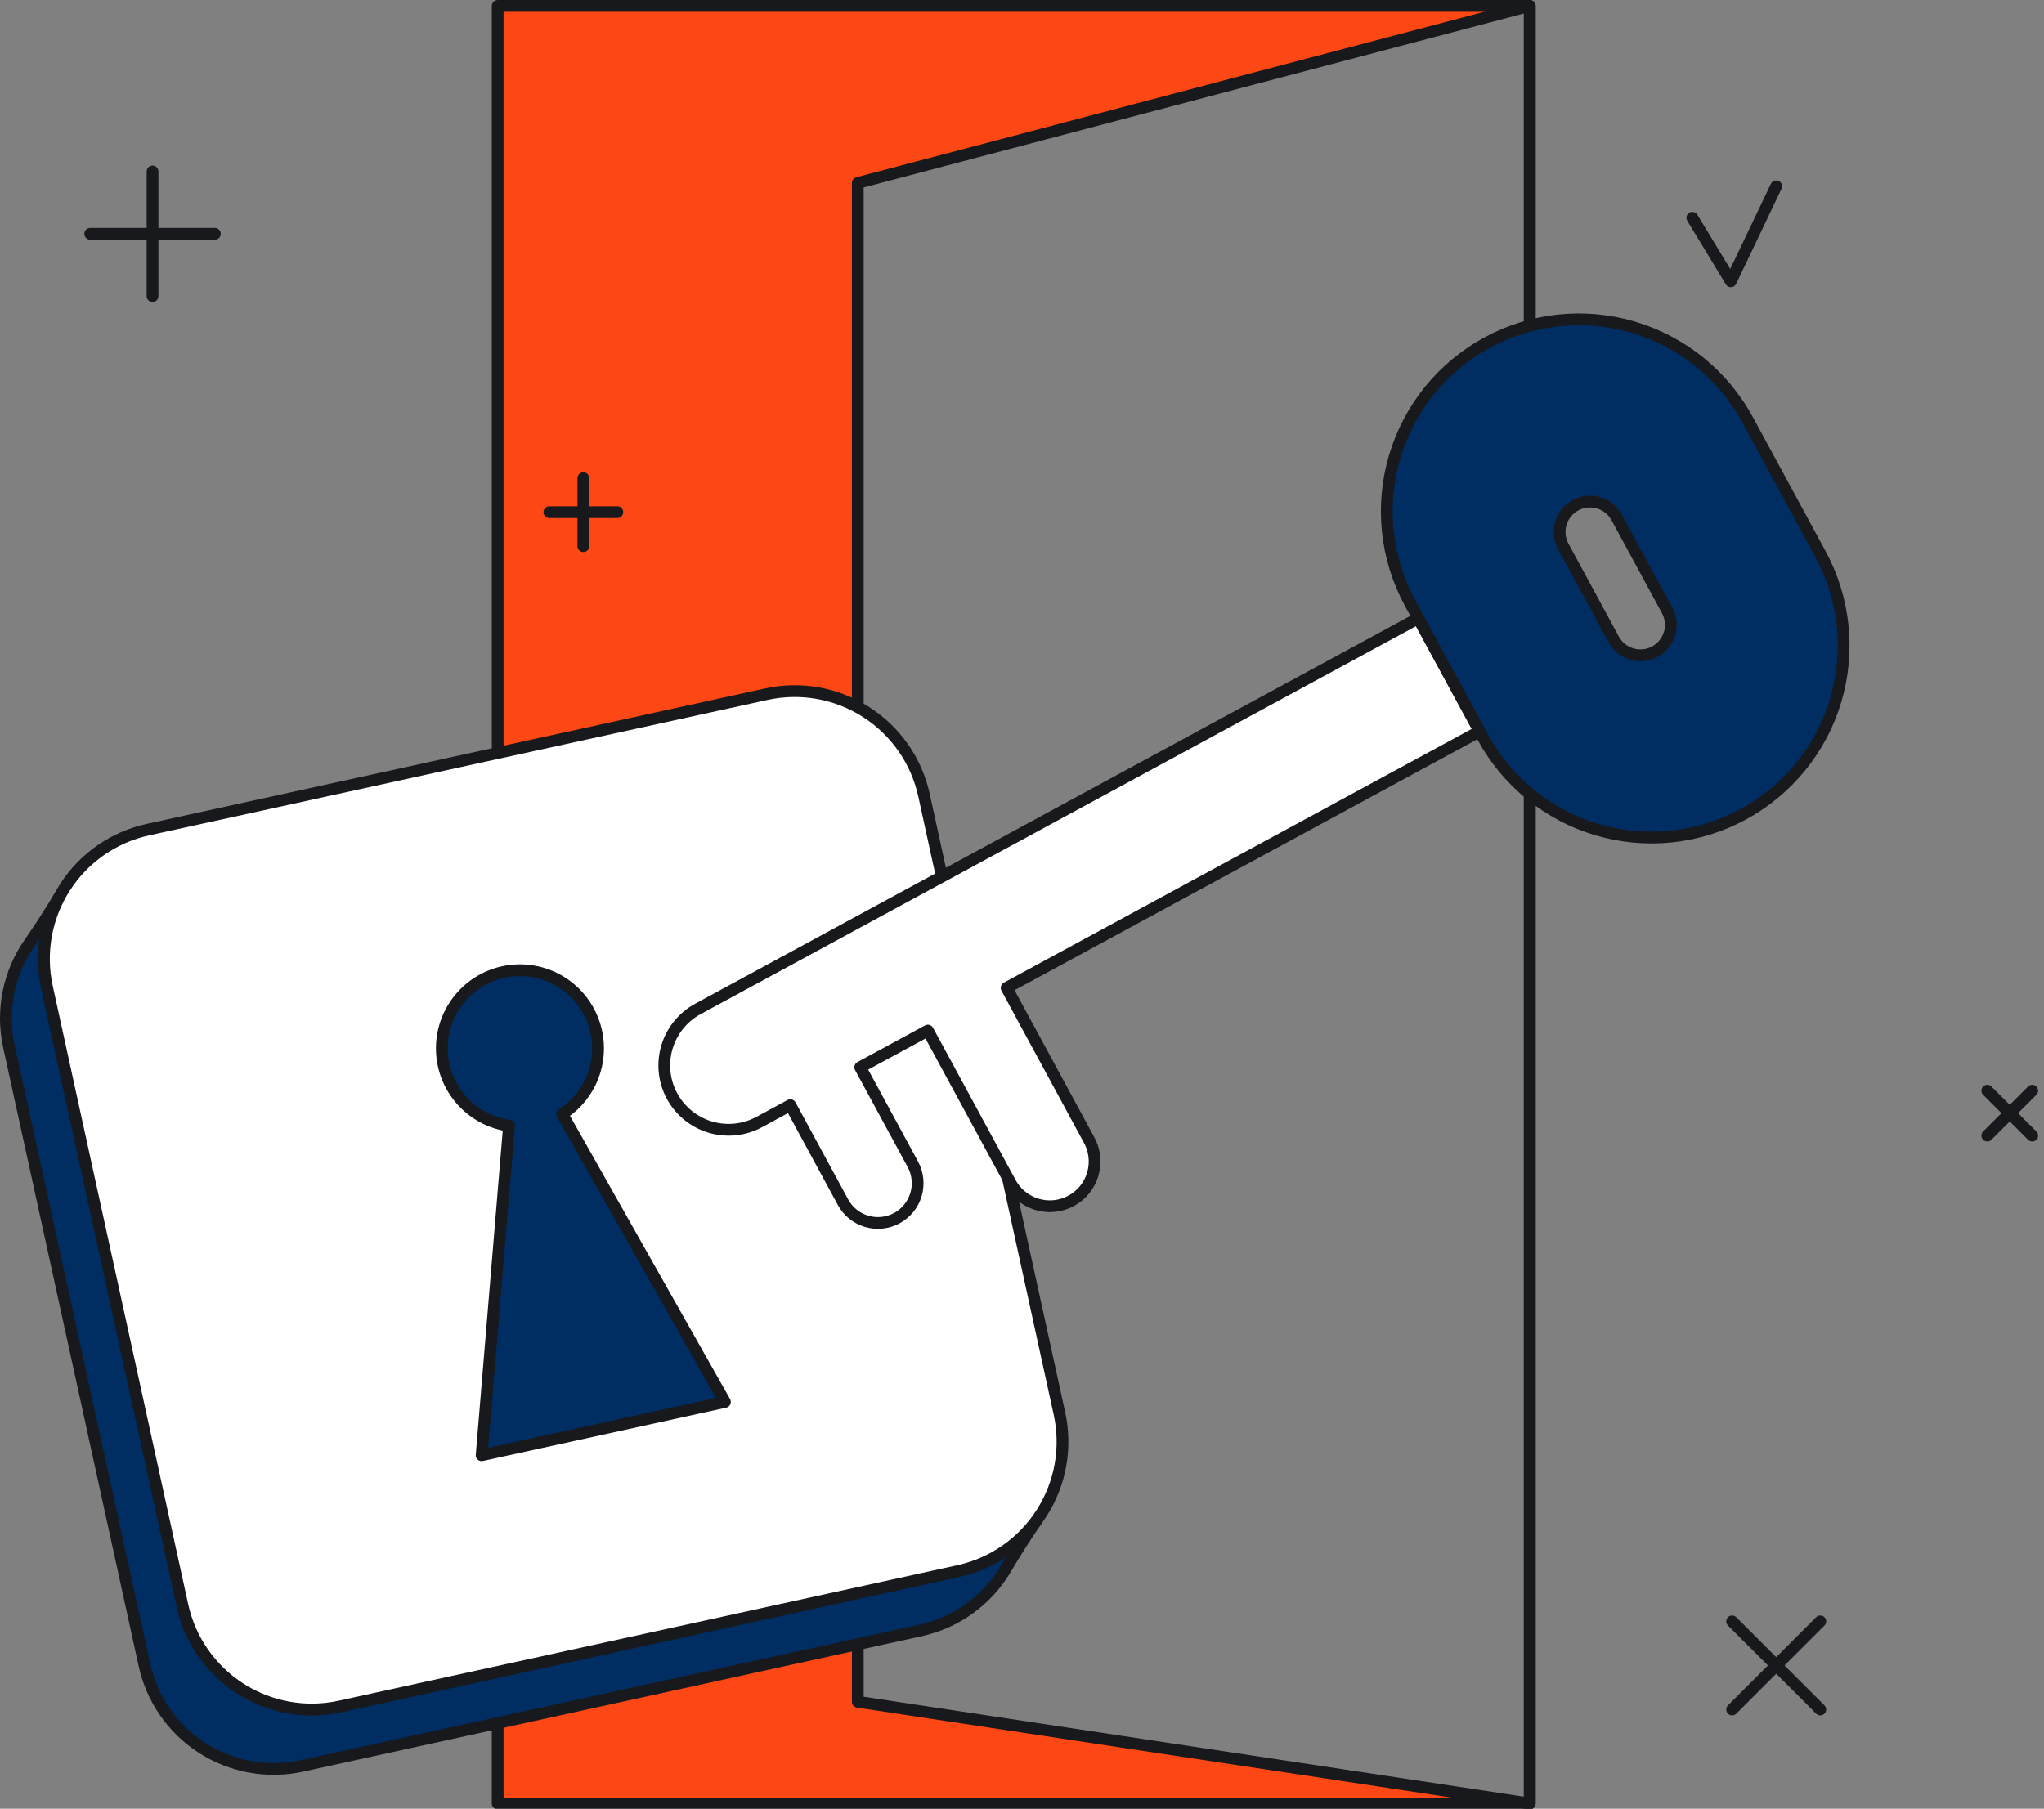
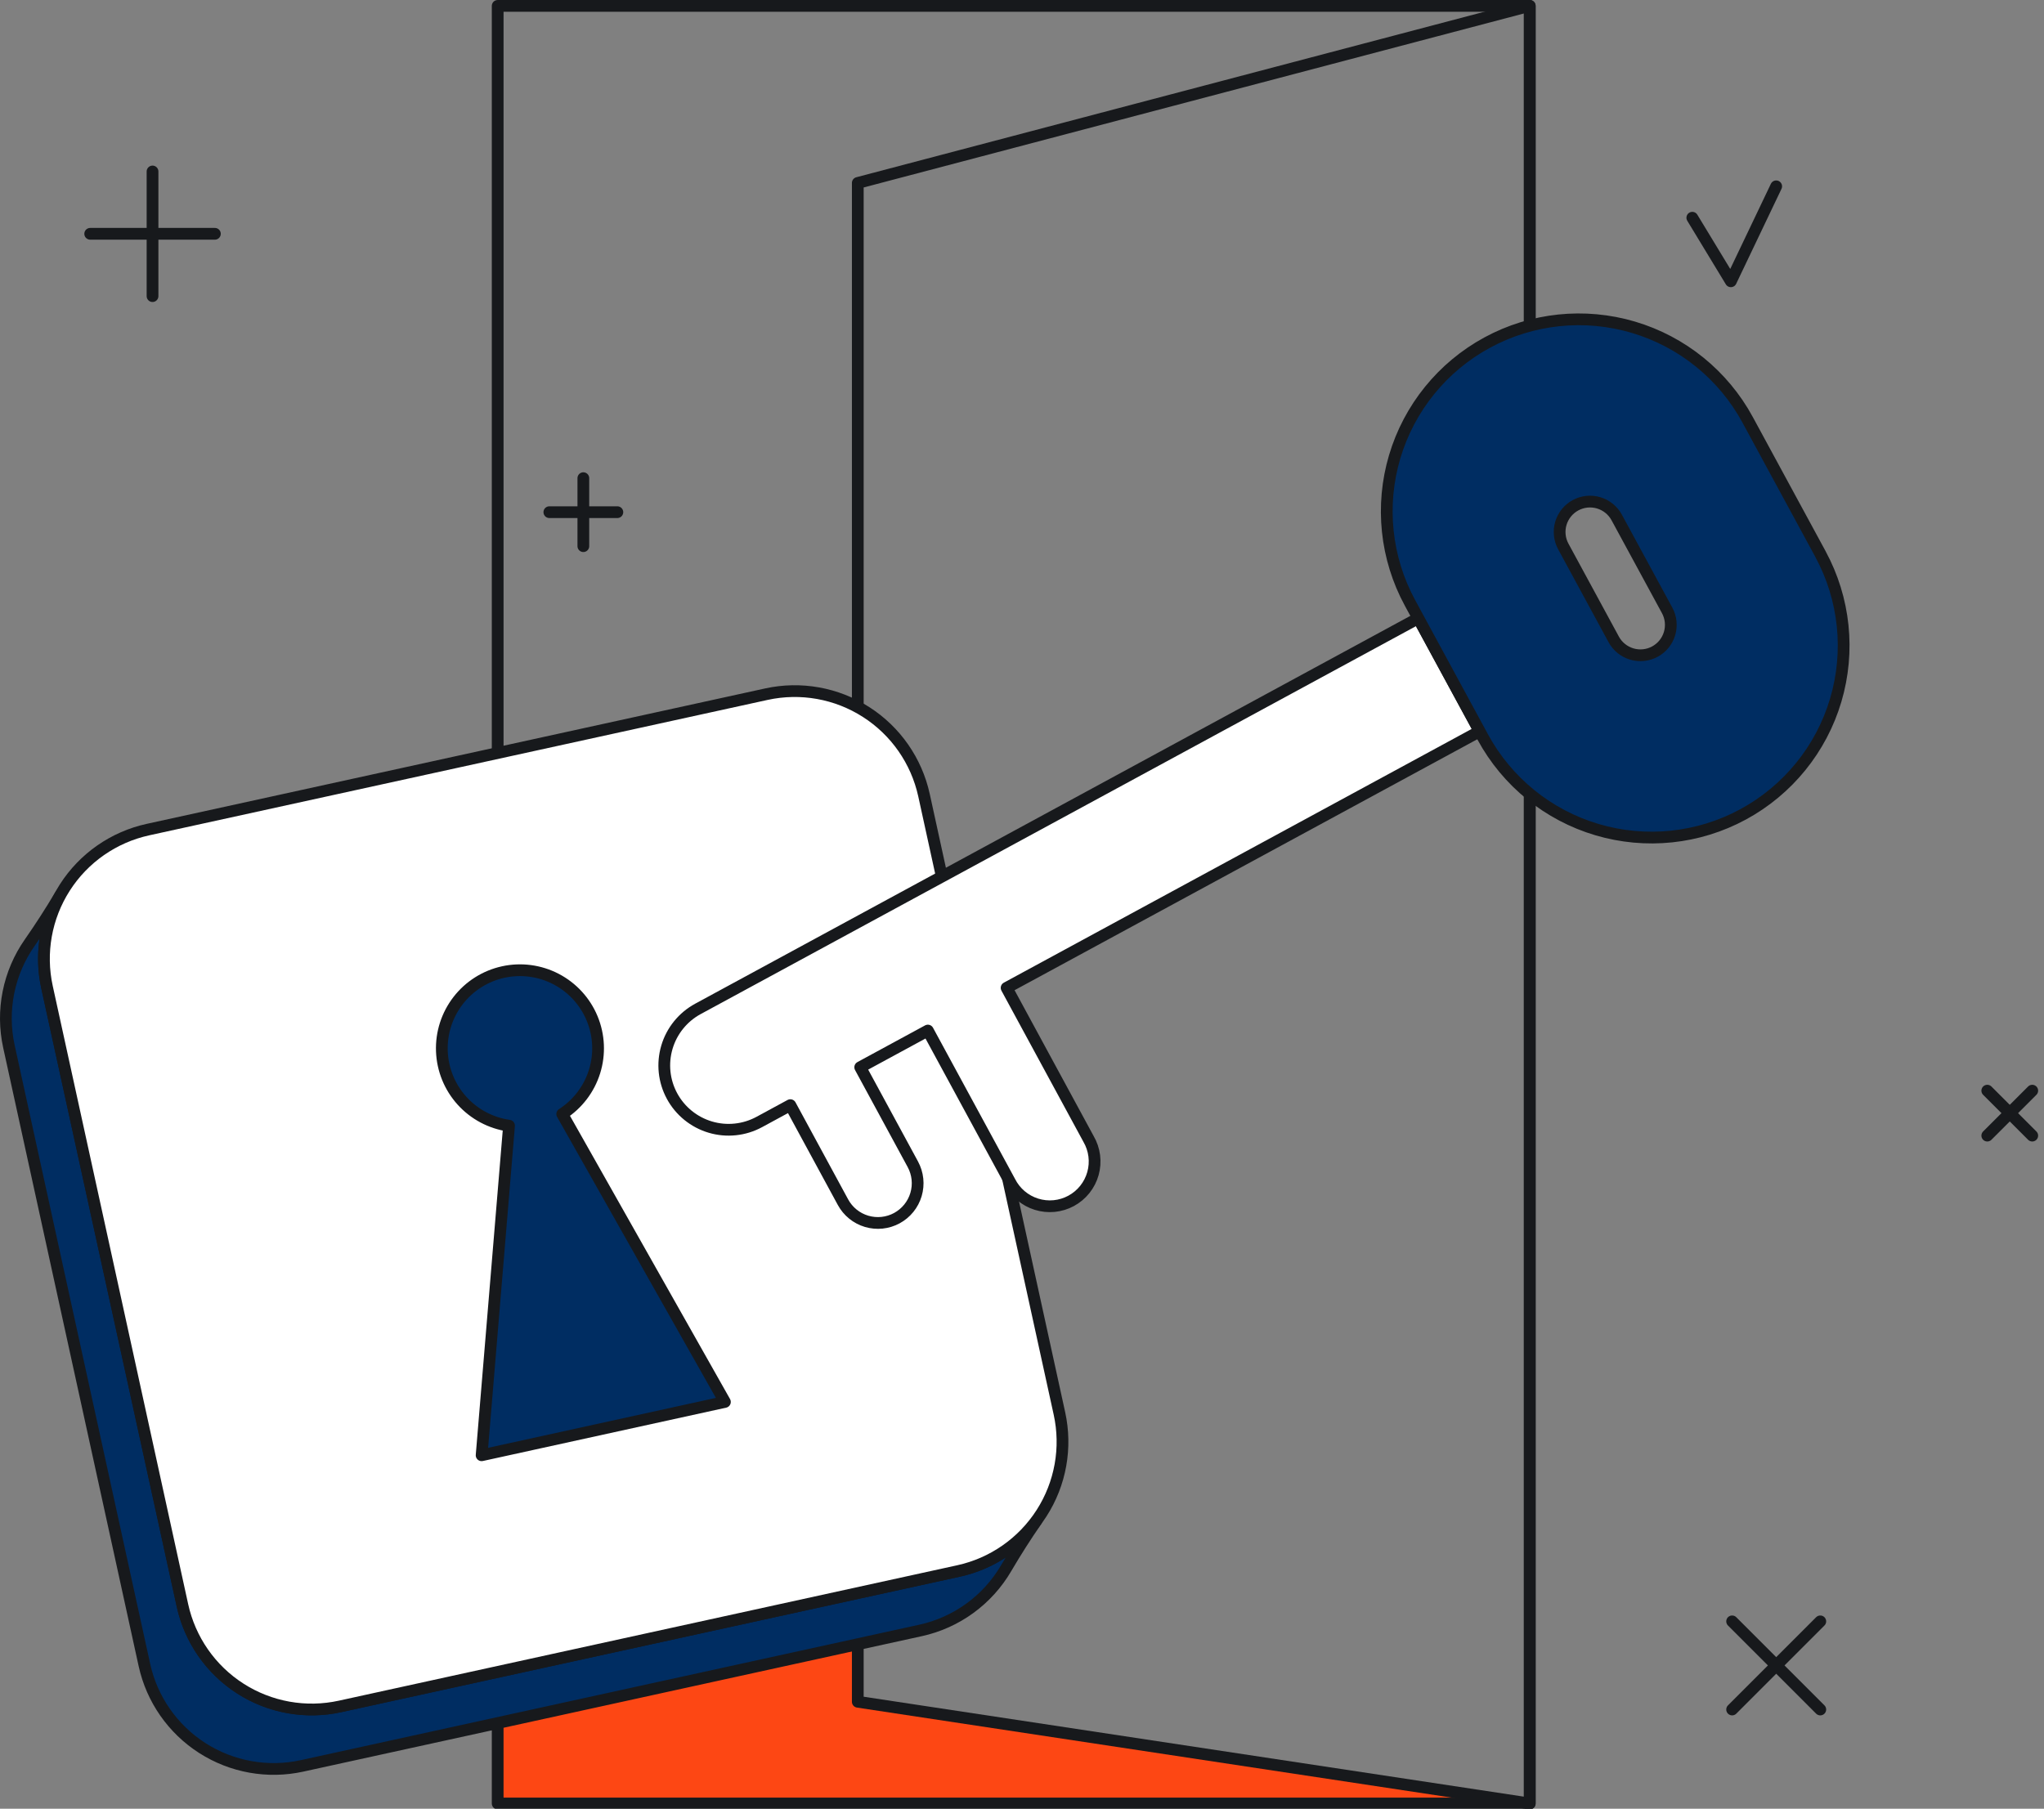
<svg xmlns="http://www.w3.org/2000/svg" width="348" height="308" viewBox="0 0 348 308" fill="none">
  <rect x="0" y="0" width="348" height="308" fill="#808080" stroke="none" />
  <g clip-path="url(#clip0_28_27407)">
    <path d="M146.044 271.278L84.732 284.707V307.109H260.447L146.044 289.789V271.278Z" fill="#FD4714" />
-     <path d="M130.494 118.208C135.772 117.044 141.294 117.823 146.044 120.403V31.152L260.447 1H84.732V128.233L130.494 118.208Z" fill="#FD4714" />
    <path d="M84.732 128.233V1.002L260.447 1V307.109H84.732V293.407" stroke="#17191C" stroke-width="2" stroke-linecap="round" stroke-linejoin="round" />
    <path d="M146.042 120.403V31.152L260.444 1V307.109L146.042 289.789V279.978" stroke="#17191C" stroke-width="2" stroke-linecap="round" stroke-linejoin="round" />
    <path d="M163.189 267.519L57.903 290.581C55.012 291.214 52.025 291.273 49.112 290.751C46.199 290.23 43.417 289.139 40.925 287.543C38.434 285.947 36.281 283.875 34.59 281.446C32.899 279.018 31.703 276.28 31.07 273.389L8.01 168.103C6.84 162.8 7.632 157.253 10.24 152.488C8.612 155.23 6.885 157.908 5.061 160.525C3.279 163.068 2.044 165.955 1.435 169.002C0.826 172.049 0.857 175.188 1.524 178.223L24.584 283.518C25.863 289.355 29.409 294.447 34.442 297.669C39.474 300.894 45.581 301.987 51.419 300.709L156.703 277.649C159.739 276.988 162.604 275.703 165.117 273.876C167.63 272.049 169.737 269.722 171.303 267.038C172.916 264.289 174.628 261.6 176.442 258.972C173.203 263.33 168.495 266.366 163.189 267.519Z" fill="#002D62" />
    <path d="M163.189 267.519L57.903 290.581C55.012 291.214 52.025 291.273 49.112 290.751C46.199 290.23 43.417 289.139 40.925 287.543C38.434 285.947 36.281 283.875 34.59 281.446C32.899 279.018 31.703 276.28 31.07 273.389L8.01 168.103C6.84 162.8 7.632 157.253 10.24 152.488C8.612 155.23 6.885 157.908 5.061 160.525C3.279 163.068 2.044 165.955 1.435 169.002C0.826 172.049 0.857 175.188 1.524 178.223L24.584 283.518C25.863 289.355 29.409 294.447 34.442 297.669C39.474 300.894 45.581 301.987 51.419 300.709L156.703 277.649C159.739 276.988 162.604 275.703 165.117 273.876C167.63 272.049 169.737 269.722 171.303 267.038C172.916 264.289 174.628 261.6 176.442 258.972C173.203 263.33 168.495 266.366 163.189 267.519Z" stroke="#17191C" stroke-width="2" stroke-linecap="round" stroke-linejoin="round" />
    <path d="M160.351 149.276L157.314 135.4C156.034 129.562 152.489 124.472 147.456 121.248C142.424 118.024 136.317 116.931 130.479 118.209L25.193 141.269C19.355 142.548 14.264 146.093 11.041 151.125C7.817 156.158 6.724 162.264 8.003 168.102L31.063 273.388C31.696 276.278 32.892 279.017 34.583 281.446C36.274 283.875 38.427 285.947 40.919 287.543C43.411 289.139 46.193 290.231 49.106 290.752C52.02 291.273 55.007 291.215 57.898 290.581L163.184 267.521C166.075 266.887 168.812 265.693 171.24 264C173.67 262.31 175.74 260.156 177.336 257.665C178.934 255.174 180.023 252.392 180.544 249.478C181.065 246.566 181.007 243.579 180.374 240.688L171.6 200.625" fill="white" />
    <path d="M160.351 149.276L157.314 135.4C156.034 129.562 152.489 124.472 147.456 121.248C142.424 118.024 136.317 116.931 130.479 118.209L25.193 141.269C19.355 142.548 14.264 146.093 11.041 151.125C7.817 156.158 6.724 162.264 8.003 168.102L31.063 273.388C31.696 276.278 32.892 279.017 34.583 281.446C36.274 283.875 38.427 285.947 40.919 287.543C43.411 289.139 46.193 290.231 49.106 290.752C52.02 291.273 55.007 291.215 57.898 290.581L163.184 267.521C166.075 266.887 168.812 265.693 171.24 264C173.67 262.31 175.74 260.156 177.336 257.665C178.934 255.174 180.023 252.392 180.544 249.478C181.065 246.566 181.007 243.579 180.373 240.688L171.6 200.625" stroke="#17191C" stroke-width="2" stroke-linecap="round" stroke-linejoin="round" />
    <path d="M123.42 238.73L95.721 189.705C98.344 188.017 100.291 185.462 101.221 182.484C102.151 179.506 102.005 176.296 100.808 173.416C99.612 170.535 97.441 168.167 94.675 166.723C91.909 165.282 88.724 164.857 85.677 165.525C82.629 166.193 79.914 167.909 78.004 170.377C76.095 172.844 75.113 175.904 75.231 179.02C75.349 182.137 76.558 185.113 78.648 187.43C80.738 189.745 83.575 191.254 86.664 191.69L81.998 247.813L123.42 238.73Z" fill="#002D62" />
    <path d="M123.42 238.73L95.721 189.705C98.344 188.017 100.291 185.462 101.221 182.484C102.151 179.506 102.005 176.296 100.808 173.416C99.612 170.535 97.441 168.167 94.675 166.723C91.909 165.282 88.724 164.857 85.677 165.525C82.629 166.193 79.914 167.909 78.004 170.377C76.095 172.844 75.113 175.904 75.231 179.02C75.349 182.137 76.558 185.113 78.648 187.43C80.738 189.745 83.575 191.254 86.664 191.69L81.998 247.813L123.42 238.73Z" stroke="#17191C" stroke-width="2" stroke-linecap="round" stroke-linejoin="round" />
    <path d="M171.378 168.217L251.921 124.528L241.475 105.274L118.827 171.801C117.562 172.487 116.445 173.415 115.539 174.534C114.634 175.65 113.957 176.936 113.548 178.316C112.722 181.101 113.036 184.101 114.422 186.654C115.807 189.207 118.15 191.106 120.936 191.932C122.315 192.341 123.761 192.475 125.192 192.324C126.623 192.175 128.01 191.745 129.274 191.059L134.56 188.192L143.521 204.715C143.944 205.496 144.518 206.186 145.208 206.745C145.899 207.304 146.692 207.724 147.544 207.976C148.396 208.228 149.289 208.31 150.173 208.218C151.057 208.125 151.914 207.86 152.695 207.437C153.476 207.012 154.166 206.438 154.725 205.748C155.285 205.058 155.703 204.265 155.955 203.413C156.208 202.56 156.29 201.666 156.198 200.784C156.105 199.9 155.839 199.043 155.416 198.262L146.455 181.739L157.972 175.491L171.924 201.211C172.383 202.122 173.02 202.934 173.798 203.595C174.577 204.256 175.48 204.755 176.453 205.06C177.428 205.367 178.454 205.474 179.471 205.376C180.486 205.278 181.473 204.976 182.37 204.49C183.269 204.003 184.059 203.34 184.696 202.543C185.334 201.744 185.804 200.827 186.08 199.845C186.356 198.861 186.432 197.833 186.302 196.82C186.173 195.807 185.842 194.83 185.328 193.948L171.378 168.217Z" fill="white" stroke="#17191C" stroke-width="2" stroke-linecap="round" stroke-linejoin="round" />
    <path d="M309.936 94.335L297.54 71.482C293.403 63.86 286.411 58.193 278.097 55.727C269.782 53.261 260.829 54.199 253.207 58.335C245.584 62.47 239.917 69.464 237.451 77.778C234.986 86.092 235.922 95.045 240.059 102.668L252.455 125.521C256.589 133.143 263.583 138.811 271.896 141.277C280.21 143.743 289.162 142.806 296.784 138.671C304.407 134.536 310.076 127.543 312.541 119.23C315.007 110.916 314.07 101.963 309.936 94.341V94.335ZM281.755 110.959C280.55 111.612 279.134 111.76 277.817 111.37C276.503 110.98 275.395 110.084 274.741 108.878L266.158 93.053C265.835 92.456 265.632 91.801 265.561 91.125C265.49 90.45 265.552 89.767 265.746 89.115C265.939 88.464 266.258 87.857 266.687 87.329C267.115 86.802 267.642 86.363 268.239 86.039C268.836 85.715 269.492 85.512 270.167 85.441C270.843 85.371 271.526 85.434 272.177 85.627C272.829 85.82 273.436 86.14 273.962 86.568C274.491 86.995 274.93 87.523 275.253 88.12L283.836 103.939C284.161 104.536 284.365 105.192 284.435 105.868C284.506 106.544 284.445 107.228 284.25 107.88C284.058 108.532 283.738 109.139 283.31 109.668C282.881 110.196 282.353 110.634 281.755 110.959Z" fill="#002D62" />
    <path d="M309.936 94.335L297.54 71.482C293.403 63.86 286.411 58.193 278.097 55.727C269.782 53.261 260.829 54.199 253.207 58.335C245.584 62.47 239.917 69.464 237.451 77.778C234.986 86.092 235.922 95.045 240.059 102.668L252.455 125.521C256.589 133.143 263.583 138.811 271.896 141.277C280.21 143.743 289.162 142.806 296.784 138.671C304.407 134.536 310.076 127.543 312.541 119.23C315.007 110.916 314.07 101.963 309.936 94.341V94.335ZM281.755 110.959C280.55 111.612 279.134 111.76 277.817 111.37C276.503 110.98 275.395 110.084 274.741 108.878L266.158 93.053C265.835 92.456 265.632 91.801 265.561 91.125C265.49 90.45 265.552 89.767 265.746 89.115C265.939 88.464 266.258 87.857 266.687 87.329C267.115 86.802 267.642 86.363 268.239 86.039C268.836 85.715 269.492 85.512 270.167 85.441C270.843 85.371 271.526 85.434 272.177 85.627C272.829 85.82 273.436 86.14 273.962 86.568C274.491 86.995 274.93 87.523 275.253 88.12L283.836 103.939C284.161 104.536 284.365 105.192 284.435 105.868C284.506 106.544 284.445 107.228 284.25 107.88C284.058 108.532 283.738 109.139 283.31 109.668C282.881 110.196 282.353 110.634 281.755 110.959Z" stroke="#17191C" stroke-width="2" stroke-linecap="round" stroke-linejoin="round" />
    <path d="M15.357 39.813H36.585" stroke="#17191C" stroke-width="2" stroke-linecap="round" stroke-linejoin="round" />
    <path d="M25.969 50.427V29.201" stroke="#17191C" stroke-width="2" stroke-linecap="round" stroke-linejoin="round" />
    <path d="M294.903 276.098L309.912 291.107" stroke="#17191C" stroke-width="2" stroke-linecap="round" stroke-linejoin="round" />
    <path d="M294.903 291.107L309.912 276.098" stroke="#17191C" stroke-width="2" stroke-linecap="round" stroke-linejoin="round" />
    <path d="M338.343 185.726L345.999 193.381" stroke="#17191C" stroke-width="2" stroke-linecap="round" stroke-linejoin="round" />
    <path d="M338.343 193.381L345.999 185.726" stroke="#17191C" stroke-width="2" stroke-linecap="round" stroke-linejoin="round" />
    <path d="M288.123 37.077L294.687 47.901L302.404 31.729" stroke="#17191C" stroke-width="2" stroke-linecap="round" stroke-linejoin="round" />
    <path d="M93.529 87.216H105.108" stroke="#17191C" stroke-width="2" stroke-linecap="round" stroke-linejoin="round" />
    <path d="M99.317 93.004V81.426" stroke="#17191C" stroke-width="2" stroke-linecap="round" stroke-linejoin="round" />
  </g>
  <defs>
    <clipPath id="clip0_28_27407">
      <rect width="348" height="308" fill="white" />
    </clipPath>
  </defs>
</svg>